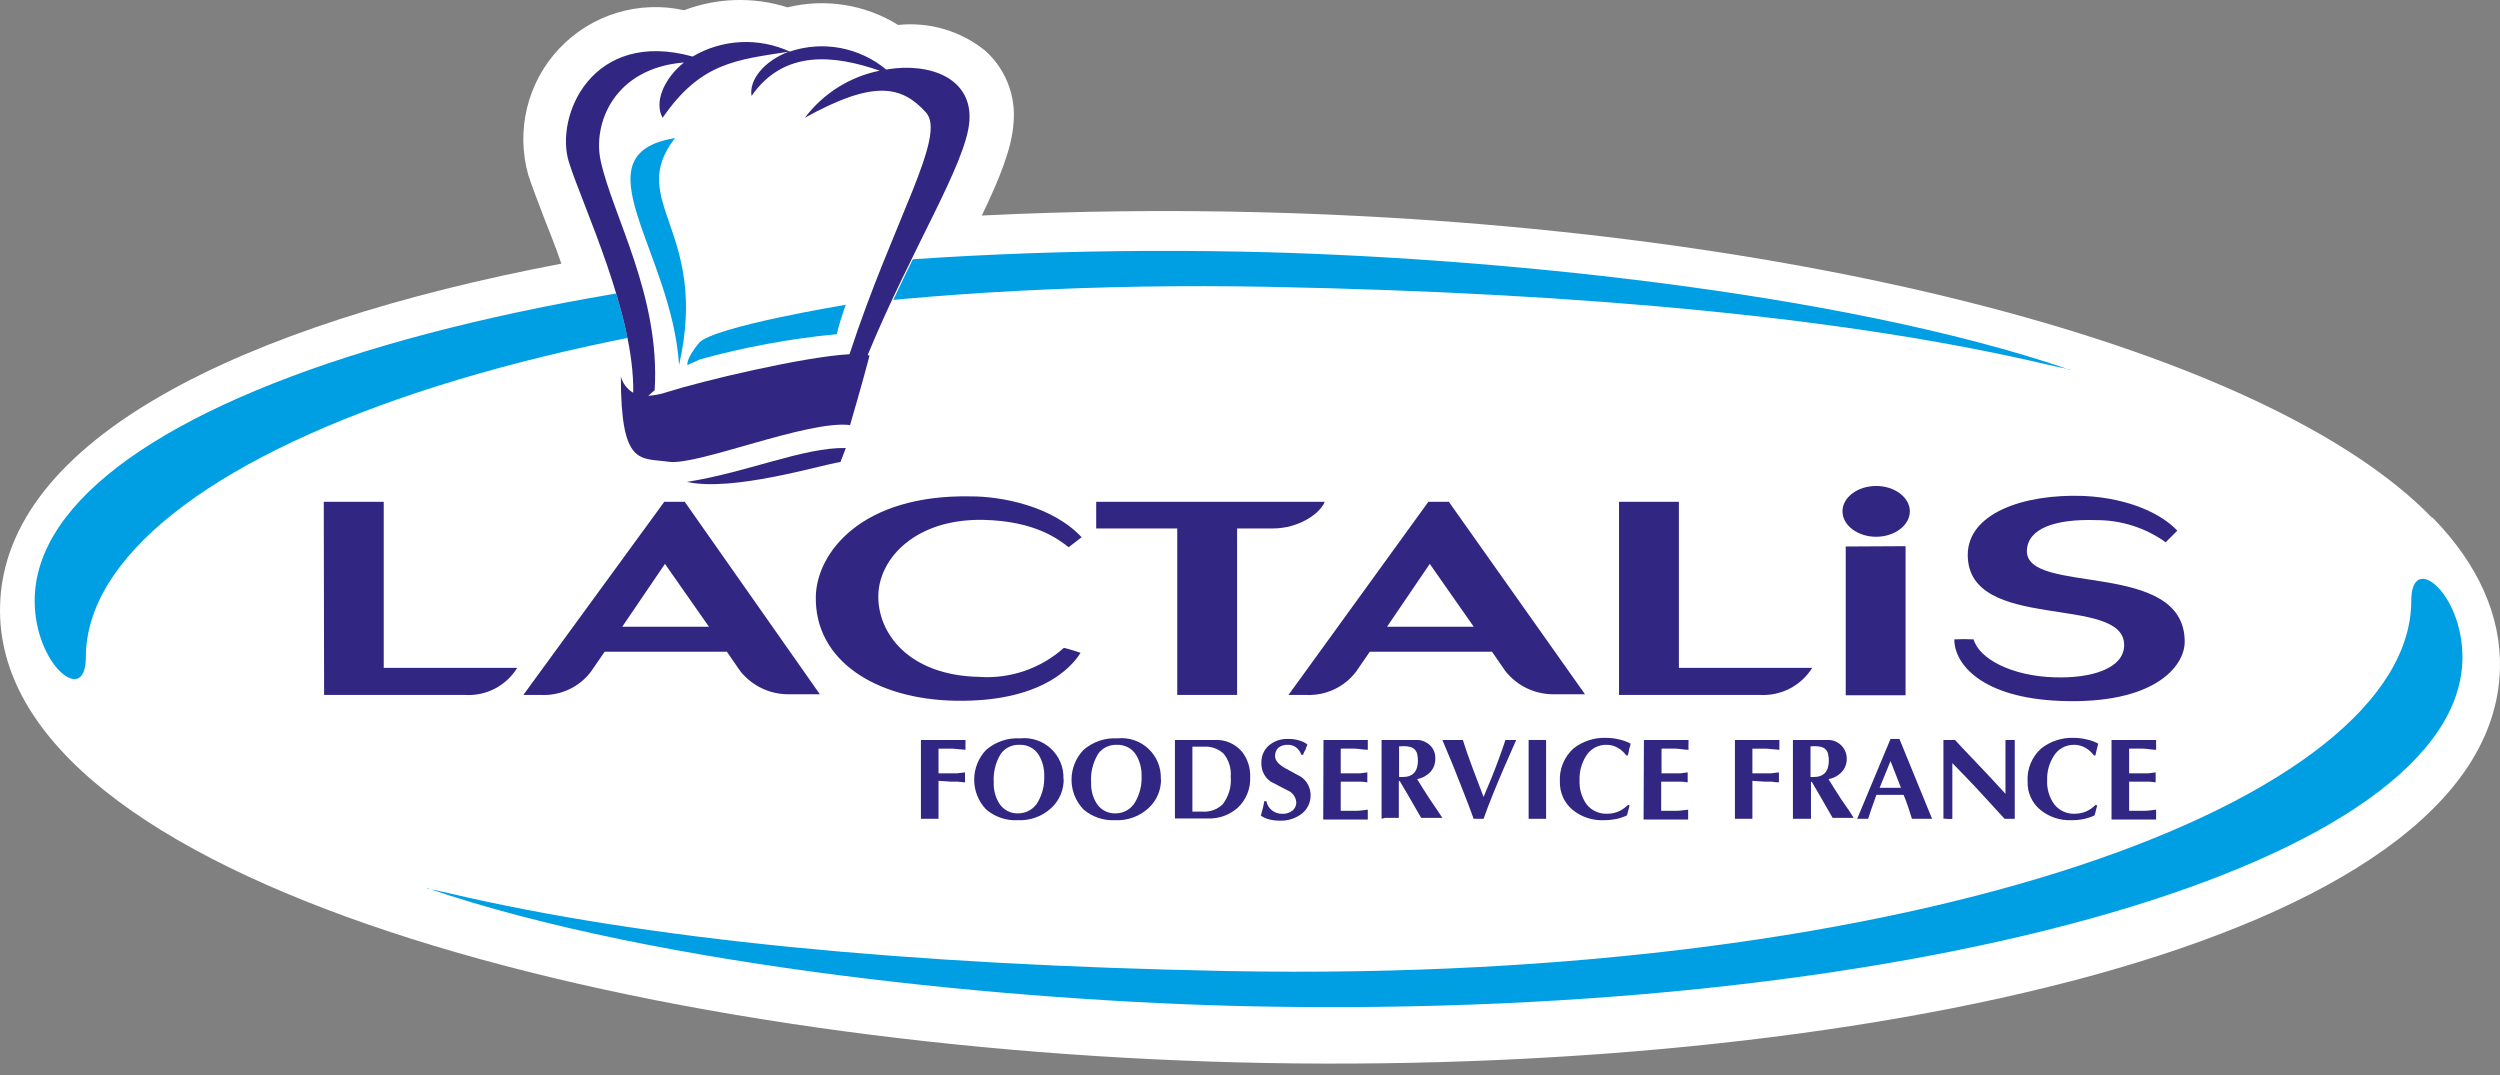
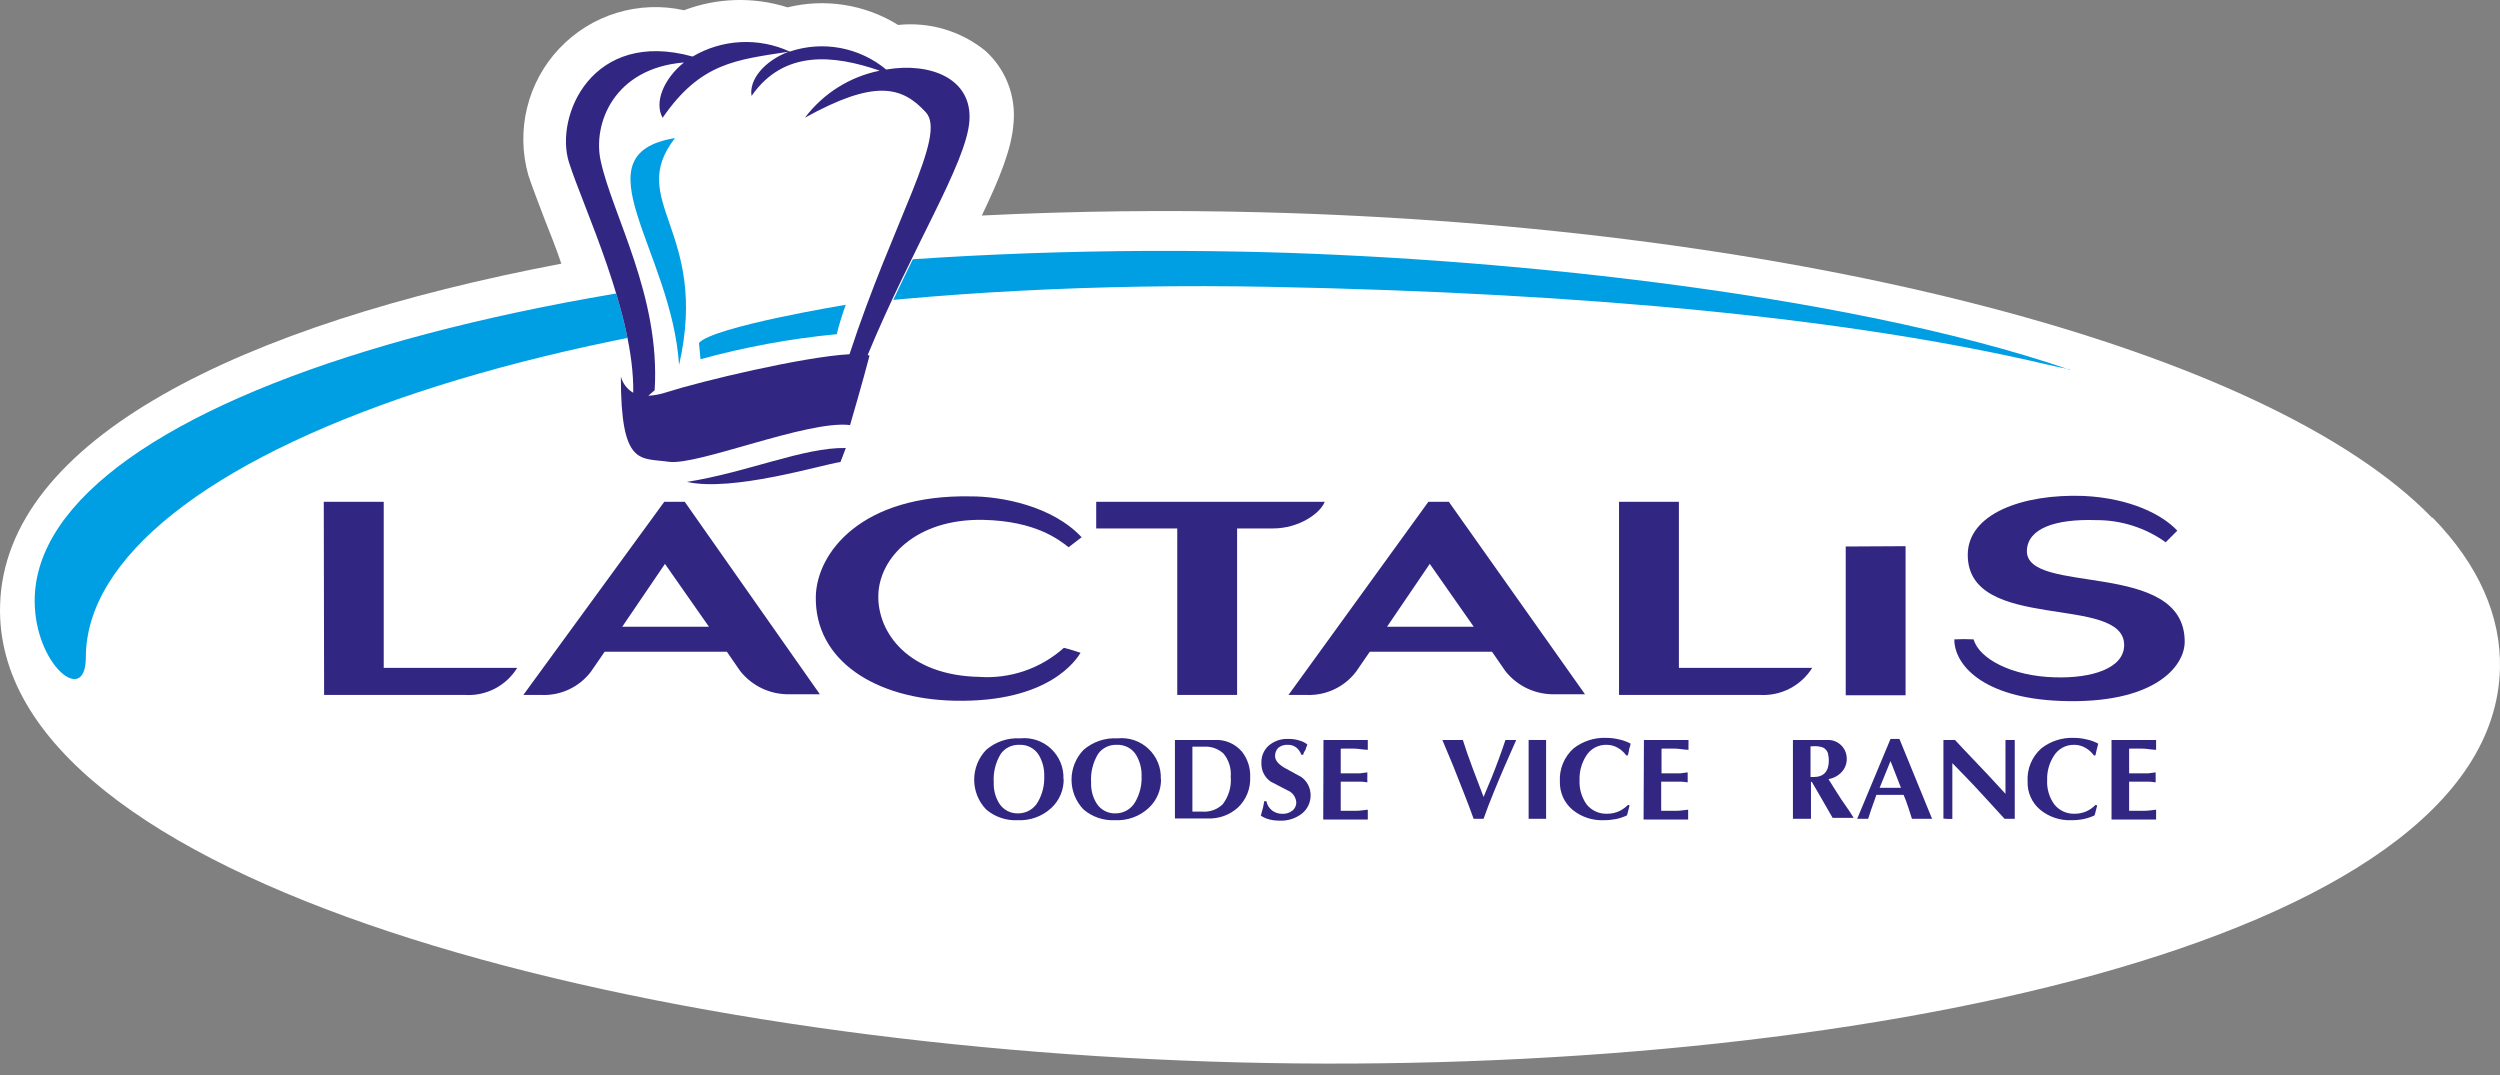
<svg xmlns="http://www.w3.org/2000/svg" viewBox="0 0 100 43">
  <rect x="0" y="0" width="100" height="43" fill="#808080" stroke="none" />
  <path d="M97.289 20.717C90.741 13.951 71.916 9.038 50.443 8.491C46.738 8.394 42.973 8.44 39.273 8.621C39.99 7.125 40.472 5.939 40.542 4.916C40.591 4.378 40.514 3.836 40.316 3.333C40.118 2.831 39.805 2.381 39.402 2.022C38.424 1.235 37.173 0.867 35.925 0.998C35.271 0.592 34.544 0.321 33.784 0.2C33.025 0.079 32.249 0.111 31.502 0.294C30.148 -0.135 28.69 -0.094 27.362 0.41C26.47 0.211 25.541 0.247 24.666 0.515C23.792 0.782 23.002 1.273 22.374 1.938C21.746 2.602 21.302 3.419 21.084 4.307C20.867 5.195 20.884 6.125 21.133 7.005C21.286 7.468 21.518 8.074 21.782 8.764C21.99 9.301 22.245 9.913 22.453 10.547C9.653 12.978 0.179 17.563 0.003 24.218C-0.294 35.262 25.306 41.88 49.553 42.496C73.801 43.112 99.702 37.809 99.998 26.751C100.049 24.644 99.141 22.583 97.298 20.698" fill="white" />
  <path d="M82.794 14.789C73.532 11.622 59.176 10.251 49.697 10.066C22.838 9.538 1.387 15.891 1.387 24.032C1.387 26.584 3.434 28.279 3.434 26.292C3.434 18.341 23 10.945 50.767 11.473C63.622 11.723 74.116 12.747 81.919 14.59C82.274 14.673 82.566 14.733 82.794 14.771" fill="#009FE3" />
-   <path d="M17.086 35.526C26.348 38.694 40.704 40.065 50.188 40.255C77.047 40.778 98.498 34.424 98.498 26.283C98.498 23.731 96.451 22.037 96.451 24.023C96.451 31.979 76.88 39.37 49.118 38.842C36.263 38.592 25.769 37.569 17.966 35.73C17.605 35.642 17.313 35.587 17.086 35.545" fill="#009FE3" />
  <path d="M12.964 27.797H18.591C19.006 27.825 19.421 27.738 19.791 27.547C20.16 27.356 20.471 27.068 20.689 26.714H15.349V20.073H12.951L12.964 27.797Z" fill="#312783" />
  <path d="M43.848 21.138H47.09V27.797H49.484V21.138H50.919C51.957 21.138 52.809 20.536 52.989 20.073H43.848V21.138Z" fill="#312783" />
  <path d="M64.761 27.797H70.392C70.807 27.822 71.221 27.734 71.59 27.543C71.959 27.352 72.27 27.066 72.49 26.714H67.156V20.073H64.761V27.797Z" fill="#312783" />
  <path d="M43.283 21.476L42.746 21.888C42.357 21.592 41.435 20.842 39.338 20.795C36.647 20.74 35.17 22.31 35.133 23.805C35.096 25.301 36.323 27.015 39.162 27.075C39.776 27.118 40.394 27.038 40.977 26.838C41.56 26.638 42.097 26.324 42.556 25.913C42.769 25.959 43.223 26.112 43.223 26.112C43.075 26.343 42.01 28.108 38.189 28.029C35.031 27.964 32.586 26.431 32.632 23.861C32.669 22.12 34.443 19.767 38.847 19.855C40.023 19.855 42.088 20.221 43.274 21.499" fill="#312783" />
  <path d="M86.629 21.689L87.092 21.226C86.504 20.592 85.216 19.925 83.341 19.837C80.905 19.749 78.71 20.55 78.71 22.194C78.71 25.329 84.966 23.745 84.966 25.802C84.966 26.728 83.688 27.14 82.188 27.093C80.469 27.047 79.159 26.348 78.946 25.575C78.688 25.561 78.43 25.561 78.172 25.575C78.172 26.57 79.275 27.918 82.433 28.038C86.138 28.177 87.388 26.681 87.388 25.667C87.388 22.347 81.011 23.843 81.076 22.018C81.109 21.152 82.174 20.749 83.855 20.805C84.851 20.802 85.823 21.113 86.633 21.694" fill="#312783" />
-   <path d="M73.699 20.453C73.699 19.897 74.301 19.439 75.047 19.439C75.792 19.439 76.394 19.902 76.394 20.453C76.394 21.004 75.792 21.471 75.047 21.471C74.301 21.471 73.699 21.009 73.699 20.453Z" fill="#312783" />
  <path d="M73.829 27.811V21.86L76.223 21.847V27.811H73.829Z" fill="#312783" />
  <path d="M20.934 27.797H21.629C22.013 27.818 22.397 27.745 22.747 27.583C23.096 27.422 23.401 27.177 23.634 26.871L24.185 26.07H29.076L29.608 26.843C29.847 27.144 30.154 27.385 30.503 27.546C30.852 27.707 31.234 27.783 31.618 27.77H32.794L27.39 20.073H26.57L20.934 27.797ZM28.344 25.07H24.889L26.598 22.555L28.358 25.07" fill="#312783" />
  <path d="M51.54 27.797H52.235C52.619 27.817 53.002 27.743 53.352 27.582C53.701 27.421 54.006 27.177 54.24 26.871L54.791 26.07H59.681L60.214 26.843C60.452 27.144 60.758 27.385 61.106 27.546C61.454 27.707 61.836 27.783 62.219 27.77H63.4L57.954 20.073H57.134L51.54 27.797ZM58.95 25.07H55.481L57.19 22.555L58.95 25.07" fill="#312783" />
  <path d="M35.48 2.79C34.936 2.333 34.279 2.029 33.578 1.91C32.877 1.791 32.157 1.862 31.493 2.114C30.875 1.839 30.202 1.707 29.526 1.726C28.849 1.745 28.186 1.916 27.584 2.225C23.685 1.221 22.203 4.643 22.791 6.495C23.38 8.348 25.63 13.025 25.329 16.22C25.194 16.152 25.075 16.057 24.98 15.941C24.884 15.824 24.814 15.689 24.773 15.544C24.773 19.156 25.556 18.786 26.691 18.952C27.825 19.119 32.248 17.276 33.943 17.484C33.943 17.484 34.452 15.748 34.721 14.706C34.669 14.691 34.616 14.68 34.563 14.673C36.341 10.232 38.689 6.616 38.81 4.87C38.93 3.124 37.249 2.517 35.48 2.818" fill="white" />
  <path d="M35.457 2.79C34.929 2.348 34.296 2.049 33.618 1.921C32.941 1.794 32.243 1.843 31.59 2.063C30.975 1.78 30.3 1.65 29.623 1.685C28.946 1.719 28.288 1.918 27.705 2.262C23.685 1.142 22.175 4.643 22.759 6.495C23.328 8.287 25.385 12.566 25.329 15.711C25.085 15.568 24.907 15.335 24.834 15.062C24.834 18.679 25.611 18.304 26.751 18.471C27.89 18.637 32.308 16.794 34.003 17.003C34.003 17.003 34.512 15.266 34.781 14.224L34.707 14.201C36.457 9.959 38.661 6.523 38.777 4.833C38.893 3.142 37.217 2.48 35.448 2.781" fill="white" />
  <path d="M33.98 14.169C32.127 14.271 28.057 15.243 26.667 15.688C26.429 15.767 26.182 15.816 25.931 15.831L26.186 15.609C26.422 11.844 24.5 8.616 24.028 6.435C23.704 4.962 24.542 2.73 27.357 2.499C26.524 3.175 26.167 4.115 26.505 4.712C28.029 2.494 29.455 2.397 31.544 2.068C30.576 2.438 29.955 3.184 30.062 3.837C31.349 1.985 33.34 2.188 35.188 2.827C33.995 3.067 32.931 3.736 32.197 4.708C34.975 3.17 36.077 3.439 37.036 4.495C37.888 5.421 35.73 8.82 33.98 14.169V14.169ZM35.457 2.79C34.929 2.348 34.296 2.049 33.618 1.921C32.941 1.794 32.243 1.843 31.59 2.063C30.975 1.78 30.3 1.65 29.623 1.685C28.946 1.719 28.288 1.918 27.705 2.262C23.685 1.142 22.175 4.643 22.759 6.495C23.328 8.287 25.385 12.566 25.329 15.711C25.085 15.568 24.907 15.335 24.834 15.062C24.834 18.679 25.611 18.304 26.751 18.471C27.89 18.637 32.308 16.794 34.003 17.003C34.003 17.003 34.512 15.266 34.781 14.224L34.707 14.201C36.457 9.959 38.661 6.523 38.777 4.833C38.893 3.142 37.217 2.48 35.448 2.781" fill="#312783" />
  <path d="M27.478 19.276C29.904 18.892 32.155 17.887 33.831 17.92C33.771 18.1 33.618 18.48 33.618 18.48C32.84 18.596 29.307 19.684 27.478 19.276" fill="#312783" />
-   <path d="M28.02 14.368C29.804 13.878 31.628 13.543 33.47 13.367C33.568 12.969 33.689 12.576 33.831 12.191C33.831 12.191 28.497 13.071 27.959 13.719C27.422 14.368 27.496 14.604 27.496 14.604L28.02 14.368Z" fill="#009FE3" />
+   <path d="M28.02 14.368C29.804 13.878 31.628 13.543 33.47 13.367C33.568 12.969 33.689 12.576 33.831 12.191C33.831 12.191 28.497 13.071 27.959 13.719L28.02 14.368Z" fill="#009FE3" />
  <path d="M27.001 5.523C25.023 8.051 28.39 9.227 27.163 14.599C26.866 10.015 23.046 6.171 27.001 5.523Z" fill="#009FE3" />
-   <path d="M37.541 31.233V32.752H37.407H37.189H36.98H36.837V29.599H38.62C38.617 29.634 38.617 29.67 38.62 29.705C38.618 29.736 38.618 29.767 38.62 29.798C38.616 29.83 38.616 29.863 38.62 29.895C38.62 29.938 38.62 29.971 38.62 29.992L38.101 29.946C37.962 29.946 37.777 29.946 37.541 29.946V30.933H38.282L38.601 30.895C38.599 30.931 38.599 30.966 38.601 31.002C38.599 31.033 38.599 31.064 38.601 31.095C38.598 31.127 38.598 31.16 38.601 31.192C38.601 31.233 38.601 31.266 38.601 31.294C38.504 31.294 38.407 31.27 38.305 31.266H38.032L37.541 31.233Z" fill="#312783" />
  <path d="M42.547 31.15C42.552 31.368 42.51 31.585 42.426 31.786C42.341 31.987 42.215 32.168 42.056 32.317C41.875 32.485 41.662 32.615 41.429 32.699C41.197 32.783 40.95 32.821 40.704 32.808C40.244 32.831 39.793 32.677 39.444 32.377C39.138 32.057 38.967 31.631 38.967 31.187C38.967 30.744 39.138 30.318 39.444 29.997C39.82 29.671 40.309 29.504 40.806 29.534C41.031 29.51 41.258 29.536 41.472 29.608C41.686 29.68 41.882 29.798 42.047 29.954C42.211 30.109 42.34 30.298 42.425 30.508C42.51 30.717 42.548 30.943 42.538 31.169L42.547 31.15ZM40.787 29.793C40.64 29.785 40.493 29.814 40.36 29.878C40.227 29.942 40.112 30.038 40.028 30.159C39.82 30.503 39.723 30.902 39.75 31.303C39.738 31.598 39.816 31.89 39.972 32.141C40.053 32.267 40.165 32.369 40.297 32.438C40.43 32.507 40.578 32.54 40.727 32.535C40.888 32.536 41.047 32.493 41.186 32.412C41.326 32.33 41.441 32.213 41.519 32.072C41.697 31.761 41.783 31.406 41.769 31.048C41.779 30.747 41.702 30.45 41.547 30.192C41.466 30.064 41.353 29.96 41.22 29.891C41.087 29.821 40.938 29.787 40.787 29.793Z" fill="#312783" />
  <path d="M46.441 31.15C46.446 31.368 46.405 31.585 46.32 31.786C46.236 31.987 46.11 32.168 45.95 32.317C45.769 32.485 45.556 32.615 45.324 32.699C45.092 32.783 44.845 32.821 44.598 32.808C44.139 32.831 43.688 32.677 43.339 32.377C43.032 32.057 42.861 31.631 42.861 31.187C42.861 30.744 43.032 30.318 43.339 29.997C43.715 29.671 44.203 29.504 44.7 29.534C44.925 29.51 45.153 29.536 45.367 29.608C45.581 29.68 45.777 29.798 45.941 29.954C46.106 30.109 46.235 30.298 46.32 30.508C46.404 30.717 46.443 30.943 46.432 31.169L46.441 31.15ZM44.682 29.793C44.534 29.785 44.387 29.814 44.254 29.878C44.121 29.942 44.007 30.038 43.922 30.159C43.715 30.503 43.617 30.902 43.644 31.303C43.633 31.598 43.71 31.89 43.867 32.141C43.947 32.267 44.06 32.369 44.192 32.438C44.324 32.507 44.472 32.54 44.621 32.535C44.783 32.536 44.942 32.493 45.081 32.412C45.22 32.33 45.335 32.213 45.413 32.072C45.591 31.761 45.678 31.406 45.663 31.048C45.673 30.747 45.596 30.45 45.441 30.192C45.361 30.064 45.248 29.96 45.115 29.891C44.981 29.821 44.832 29.787 44.682 29.793V29.793Z" fill="#312783" />
  <path d="M46.997 29.599H48.595C48.798 29.588 49.001 29.624 49.188 29.705C49.375 29.785 49.541 29.907 49.674 30.062C49.904 30.352 50.022 30.715 50.007 31.085C50.017 31.312 49.979 31.538 49.894 31.748C49.81 31.958 49.681 32.147 49.516 32.303C49.186 32.601 48.752 32.757 48.308 32.739H46.997V29.599ZM47.696 29.867V32.465H48.095C48.242 32.476 48.391 32.455 48.531 32.405C48.67 32.355 48.798 32.276 48.905 32.174C49.148 31.86 49.264 31.467 49.229 31.071C49.258 30.737 49.155 30.404 48.942 30.145C48.837 30.048 48.713 29.973 48.577 29.925C48.442 29.877 48.298 29.858 48.155 29.867H47.696Z" fill="#312783" />
  <path d="M52.123 30.192H52.054C52.014 30.077 51.944 29.976 51.85 29.9C51.755 29.826 51.637 29.789 51.517 29.793C51.377 29.783 51.238 29.826 51.128 29.914C51.045 30.003 51 30.121 51.003 30.242C51.003 30.409 51.123 30.557 51.369 30.706L52.054 31.081C52.17 31.165 52.265 31.275 52.329 31.404C52.394 31.532 52.426 31.674 52.425 31.817C52.425 31.956 52.394 32.094 52.334 32.22C52.274 32.346 52.186 32.457 52.077 32.544C51.822 32.741 51.505 32.841 51.183 32.827C51.049 32.827 50.916 32.812 50.785 32.78C50.66 32.749 50.541 32.698 50.433 32.627C50.47 32.502 50.498 32.401 50.517 32.317C50.535 32.234 50.554 32.15 50.568 32.049H50.656C50.684 32.195 50.765 32.327 50.882 32.419C51.004 32.51 51.152 32.557 51.304 32.553C51.444 32.557 51.581 32.513 51.693 32.428C51.746 32.386 51.788 32.331 51.815 32.269C51.843 32.207 51.855 32.139 51.85 32.072C51.838 31.969 51.798 31.871 51.735 31.79C51.671 31.708 51.586 31.645 51.489 31.609L50.822 31.261C50.704 31.178 50.609 31.067 50.545 30.937C50.481 30.808 50.451 30.665 50.456 30.52C50.451 30.395 50.472 30.27 50.518 30.154C50.565 30.037 50.635 29.932 50.725 29.844C50.947 29.645 51.238 29.542 51.535 29.557C51.693 29.554 51.849 29.577 51.998 29.627C52.106 29.658 52.207 29.71 52.295 29.779C52.265 29.852 52.238 29.926 52.216 30.002C52.165 30.062 52.142 30.141 52.123 30.192Z" fill="#312783" />
  <path d="M52.939 29.599H54.712C54.71 29.634 54.71 29.67 54.712 29.705C54.71 29.736 54.71 29.767 54.712 29.798C54.709 29.83 54.709 29.863 54.712 29.895C54.712 29.938 54.712 29.971 54.712 29.992C54.55 29.992 54.388 29.955 54.217 29.946C54.045 29.937 53.851 29.946 53.629 29.946V30.933H54.402L54.694 30.895C54.691 30.931 54.691 30.966 54.694 31.002C54.692 31.033 54.692 31.064 54.694 31.095C54.69 31.127 54.69 31.16 54.694 31.192C54.694 31.233 54.694 31.266 54.694 31.294C54.602 31.279 54.509 31.269 54.416 31.266H54.115H53.629V32.433C53.851 32.433 54.045 32.433 54.217 32.433C54.388 32.433 54.55 32.405 54.712 32.387C54.71 32.422 54.71 32.458 54.712 32.493C54.71 32.524 54.71 32.555 54.712 32.586C54.709 32.617 54.709 32.648 54.712 32.678C54.712 32.725 54.712 32.757 54.712 32.78H52.929L52.939 29.599Z" fill="#312783" />
-   <path d="M55.263 32.752V29.599H56.259C56.472 29.599 56.626 29.599 56.722 29.599C56.821 29.604 56.917 29.631 57.005 29.677C57.13 29.734 57.236 29.827 57.309 29.944C57.382 30.061 57.418 30.197 57.412 30.335C57.419 30.534 57.349 30.728 57.218 30.877C57.075 31.026 56.888 31.127 56.685 31.164C56.805 31.372 56.977 31.627 57.194 31.97L57.509 32.433L57.694 32.715H57.454H57.269H57.028H56.847L56.291 31.752L55.986 31.238H55.953V32.715H55.824H55.601H55.398L55.263 32.752ZM55.963 29.854V31.081H56.102C56.514 31.081 56.717 30.858 56.717 30.419C56.716 30.342 56.708 30.266 56.694 30.192C56.685 30.129 56.66 30.069 56.622 30.018C56.584 29.967 56.534 29.927 56.477 29.9C56.361 29.859 56.238 29.842 56.115 29.849L55.963 29.854Z" fill="#312783" />
  <path d="M59.343 32.752H59.227H59.149H59.028H58.945C58.829 32.428 58.695 32.072 58.542 31.687C58.389 31.303 58.255 30.956 58.13 30.641L57.694 29.599H57.931H58.107H58.343H58.514C58.611 29.918 58.746 30.298 58.908 30.733C59.07 31.169 59.195 31.493 59.343 31.877C59.482 31.544 59.589 31.294 59.658 31.122C59.76 30.868 59.857 30.618 59.95 30.363C60.042 30.108 60.121 29.9 60.218 29.599H60.431H60.649C60.496 29.946 60.343 30.293 60.186 30.65C60.029 31.007 59.89 31.349 59.751 31.687C59.612 32.025 59.464 32.401 59.343 32.752Z" fill="#312783" />
  <path d="M61.145 32.752V29.599H61.348H61.492H61.626H61.844V32.752H61.714H61.492H61.288H61.145Z" fill="#312783" />
  <path d="M65.123 32.192L65.183 32.22L65.081 32.614C64.941 32.681 64.793 32.731 64.641 32.762C64.481 32.793 64.318 32.809 64.155 32.808C63.699 32.828 63.252 32.68 62.9 32.391C62.736 32.253 62.606 32.08 62.518 31.884C62.431 31.688 62.389 31.476 62.395 31.261C62.381 31.014 62.423 30.766 62.517 30.537C62.612 30.308 62.757 30.102 62.941 29.937C63.315 29.644 63.782 29.494 64.257 29.515C64.425 29.515 64.593 29.535 64.757 29.576C64.918 29.609 65.074 29.665 65.22 29.742C65.22 29.801 65.201 29.875 65.164 29.965C65.164 30.053 65.127 30.136 65.113 30.215H65.048C64.958 30.088 64.841 29.984 64.706 29.909C64.573 29.833 64.423 29.793 64.27 29.793C64.102 29.787 63.934 29.826 63.787 29.908C63.639 29.99 63.517 30.11 63.432 30.256C63.257 30.543 63.17 30.875 63.182 31.21C63.166 31.558 63.267 31.9 63.469 32.183C63.568 32.304 63.695 32.4 63.838 32.464C63.981 32.528 64.137 32.556 64.294 32.549C64.453 32.549 64.611 32.516 64.757 32.452C64.893 32.387 65.017 32.299 65.123 32.192V32.192Z" fill="#312783" />
  <path d="M65.757 29.599H67.54C67.537 29.634 67.537 29.67 67.54 29.705C67.538 29.736 67.538 29.767 67.54 29.798C67.536 29.83 67.536 29.863 67.54 29.895C67.54 29.938 67.54 29.971 67.54 29.992C67.382 29.992 67.216 29.955 67.044 29.946C66.873 29.937 66.678 29.946 66.461 29.946V30.933H67.216L67.507 30.895C67.505 30.931 67.505 30.966 67.507 31.002C67.505 31.033 67.505 31.064 67.507 31.095C67.504 31.127 67.504 31.16 67.507 31.192C67.507 31.233 67.507 31.266 67.507 31.294C67.416 31.278 67.323 31.269 67.23 31.266H66.933H66.447V32.433C66.665 32.433 66.864 32.433 67.03 32.433C67.197 32.433 67.368 32.405 67.526 32.387C67.523 32.422 67.523 32.458 67.526 32.493C67.524 32.524 67.524 32.555 67.526 32.586C67.522 32.617 67.522 32.648 67.526 32.678C67.526 32.725 67.526 32.757 67.526 32.78H65.743L65.757 29.599Z" fill="#312783" />
-   <path d="M70.096 31.233V32.752H69.966H69.744H69.54H69.397V29.599H71.175V29.705C71.173 29.736 71.173 29.767 71.175 29.798C71.175 29.798 71.175 29.849 71.175 29.895C71.175 29.942 71.175 29.969 71.175 29.992L70.656 29.946C70.517 29.946 70.332 29.946 70.096 29.946V30.933H70.837L71.157 30.895V31.002C71.155 31.033 71.155 31.064 71.157 31.095C71.157 31.095 71.157 31.145 71.157 31.192C71.157 31.238 71.157 31.266 71.157 31.294C71.061 31.294 70.964 31.284 70.865 31.266H70.587L70.096 31.233Z" fill="#312783" />
  <path d="M71.717 32.752V29.599H72.713C72.929 29.599 73.083 29.599 73.176 29.599C73.363 29.612 73.538 29.695 73.667 29.831C73.796 29.968 73.868 30.148 73.87 30.335C73.878 30.535 73.806 30.73 73.671 30.877C73.531 31.029 73.343 31.131 73.139 31.164C73.264 31.372 73.43 31.627 73.648 31.97L73.968 32.433L74.148 32.715H73.907H73.722H73.481H73.305L72.773 31.789L72.472 31.275H72.439V32.752H72.31H72.087H71.884H71.717ZM72.421 29.854V31.081H72.541C72.949 31.081 73.153 30.858 73.153 30.419C73.153 30.342 73.146 30.266 73.129 30.192C73.122 30.129 73.098 30.069 73.061 30.018C73.023 29.967 72.974 29.926 72.916 29.9C72.8 29.859 72.678 29.842 72.555 29.849L72.421 29.854Z" fill="#312783" />
  <path d="M76.144 31.794H75.056L74.838 32.41C74.792 32.539 74.76 32.655 74.727 32.752H74.509H74.287L75.621 29.557H75.801H75.977L77.283 32.752H77.052H76.88H76.649H76.478L76.32 32.262C76.26 32.086 76.204 31.928 76.144 31.794ZM75.186 31.511H76.038L75.621 30.442L75.186 31.511Z" fill="#312783" />
  <path d="M77.737 32.743V29.599H78.2C78.404 29.821 78.626 30.057 78.867 30.307L79.552 31.03L80.219 31.752V29.599H80.404H80.59V32.752H80.182C79.914 32.465 79.654 32.174 79.39 31.887C79.126 31.599 78.853 31.303 78.603 31.048L78.094 30.525V32.757H77.909L77.737 32.743Z" fill="#312783" />
  <path d="M83.827 32.192L83.887 32.22L83.785 32.614C83.645 32.681 83.497 32.731 83.345 32.762C83.185 32.794 83.022 32.809 82.859 32.808C82.405 32.827 81.96 32.679 81.609 32.391C81.444 32.254 81.313 32.08 81.226 31.884C81.138 31.689 81.097 31.476 81.104 31.261C81.089 31.014 81.13 30.766 81.225 30.536C81.319 30.307 81.465 30.102 81.65 29.937C82.022 29.644 82.488 29.494 82.961 29.515C83.129 29.515 83.297 29.535 83.461 29.576C83.623 29.608 83.779 29.665 83.924 29.742C83.924 29.803 83.892 29.877 83.873 29.965C83.855 30.053 83.831 30.136 83.817 30.215H83.753C83.663 30.088 83.546 29.984 83.41 29.909C83.278 29.833 83.127 29.793 82.975 29.793C82.807 29.788 82.641 29.828 82.494 29.909C82.347 29.991 82.225 30.111 82.141 30.256C81.962 30.542 81.874 30.874 81.886 31.21C81.869 31.558 81.972 31.902 82.178 32.183C82.276 32.304 82.402 32.4 82.544 32.464C82.687 32.528 82.842 32.556 82.998 32.549C83.157 32.549 83.315 32.516 83.461 32.451C83.597 32.387 83.721 32.299 83.827 32.192V32.192Z" fill="#312783" />
  <path d="M84.461 29.599H86.244C86.244 29.631 86.244 29.668 86.244 29.705C86.242 29.736 86.242 29.767 86.244 29.798C86.244 29.798 86.244 29.849 86.244 29.895C86.244 29.942 86.244 29.969 86.244 29.992C86.087 29.992 85.92 29.955 85.749 29.946C85.577 29.937 85.387 29.946 85.165 29.946V30.933H85.934L86.226 30.895C86.226 30.928 86.226 30.965 86.226 31.002C86.224 31.033 86.224 31.064 86.226 31.095C86.226 31.095 86.226 31.145 86.226 31.192C86.226 31.238 86.226 31.266 86.226 31.294C86.134 31.278 86.041 31.269 85.948 31.266H85.651H85.165V32.433C85.387 32.433 85.582 32.433 85.749 32.433C85.915 32.433 86.087 32.405 86.244 32.387C86.244 32.419 86.244 32.456 86.244 32.493C86.242 32.524 86.242 32.555 86.244 32.586C86.244 32.586 86.244 32.637 86.244 32.678C86.244 32.72 86.244 32.757 86.244 32.78H84.461V29.599Z" fill="#312783" />
</svg>